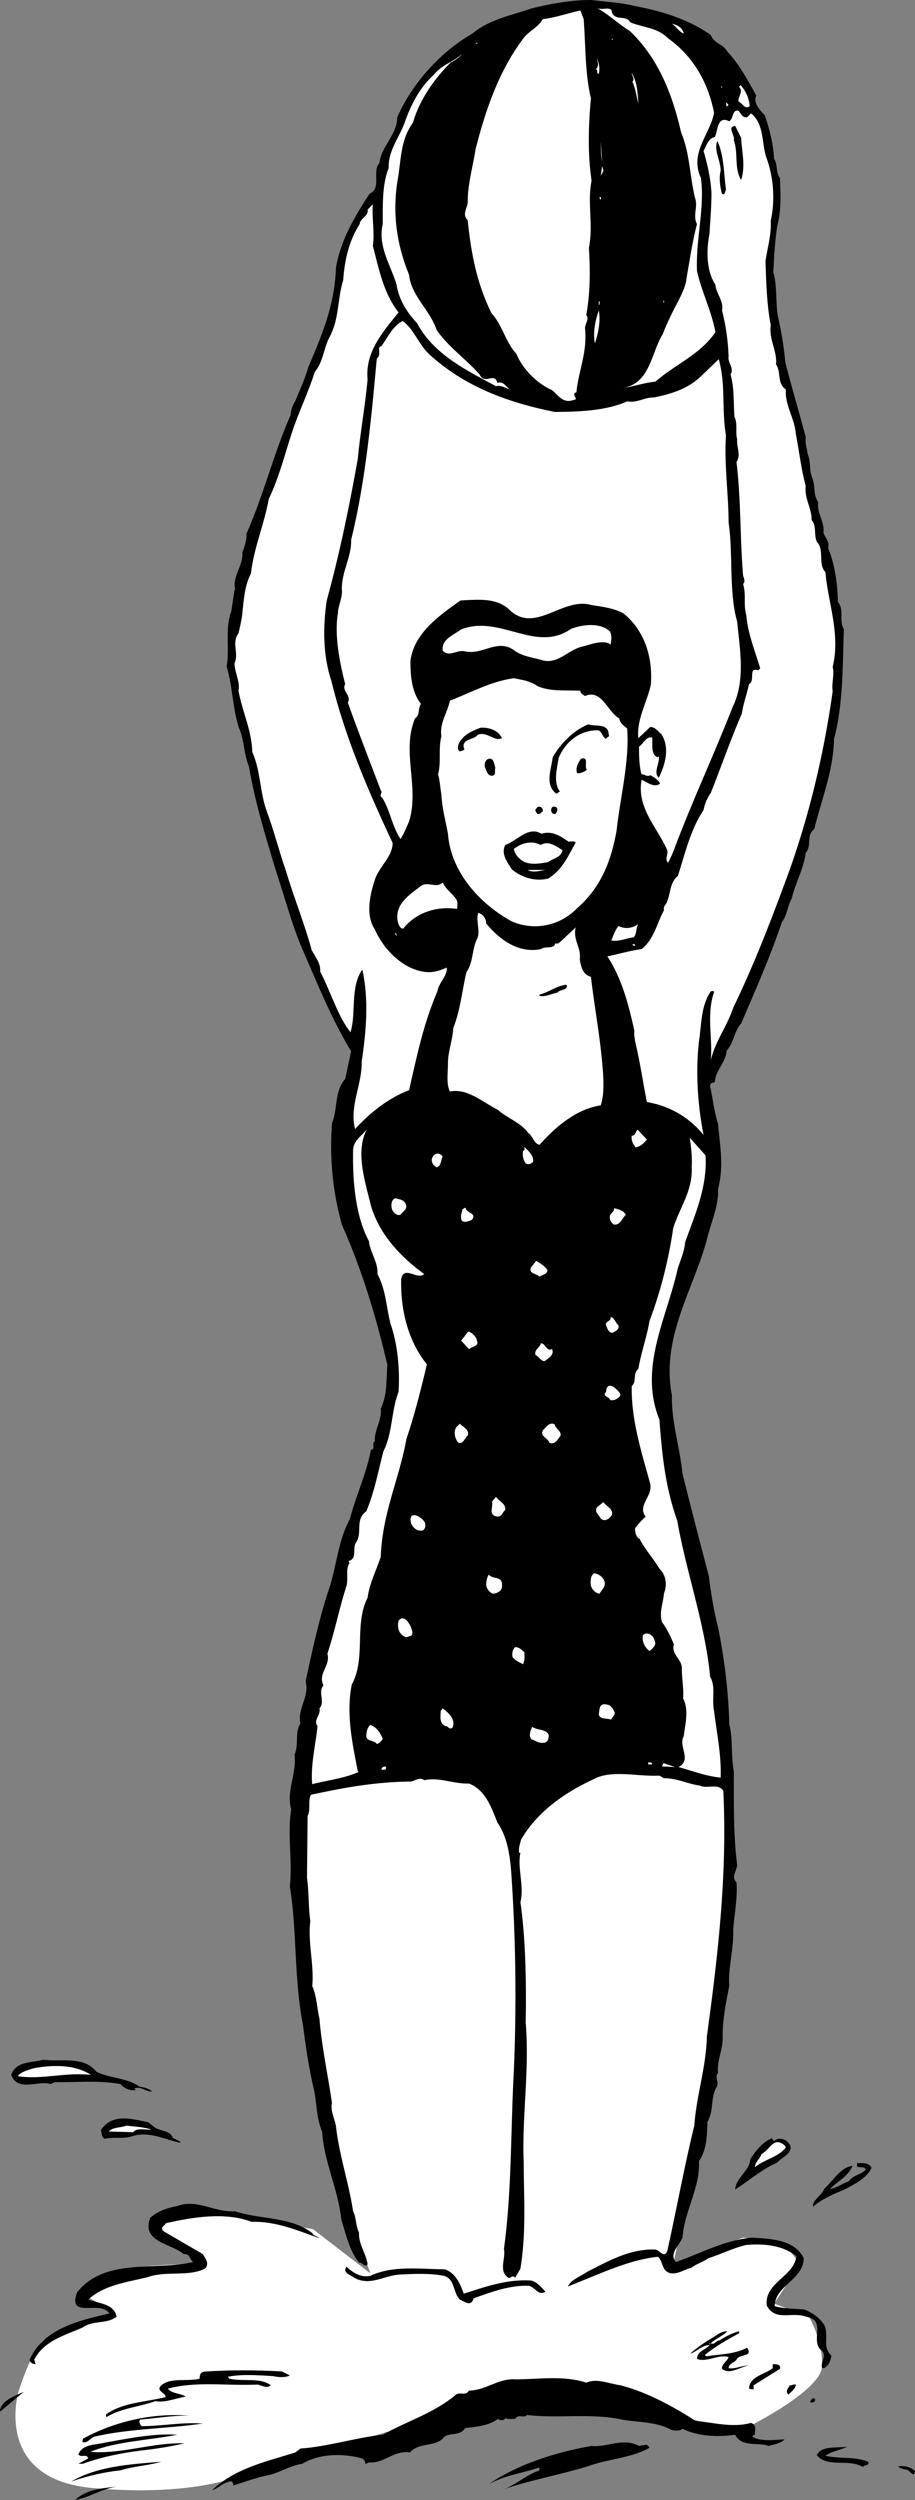
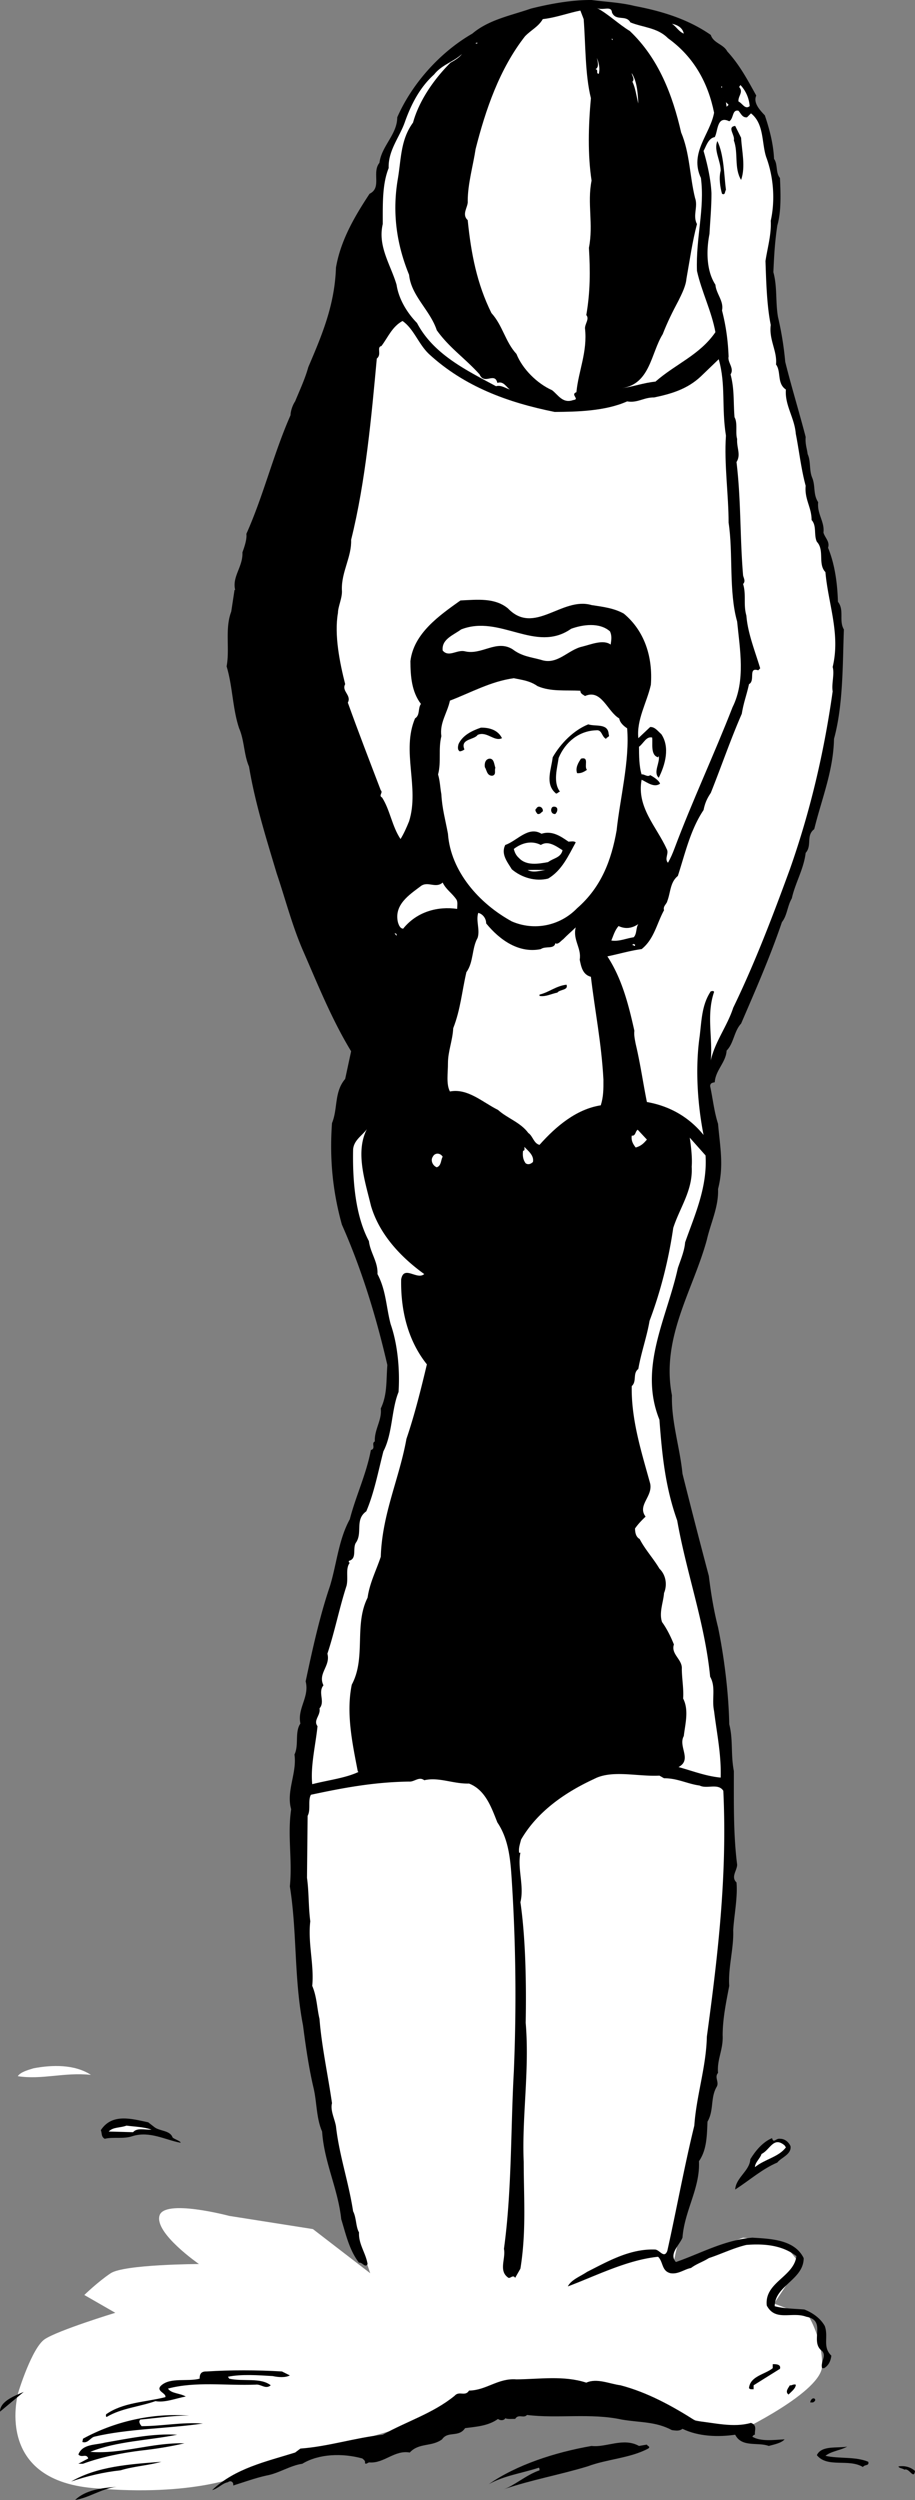
<svg xmlns="http://www.w3.org/2000/svg" width="138.898" height="379.301">
  <rect width="100%" height="100%" fill="#808080" stroke="none" />
  <path fill="#fff" d="M46.2 263.5s-1.356 16.04 0 32.7c1.308 16.676 4.6 32.7 4.6 32.7l5.4 16-8.7-6.7-12.7-2s-9.956-2.656-10.6 0c-.692 2.676 6 7.3 6 7.3s-11.356.044-13.4 1.4c-1.956 1.308-4 3.3-4 3.3l4.7 2.7s-8.656 2.644-10.7 4c-1.956 1.308-4 8-4 8s-3.956 13.308 11.4 14.6c15.308 1.376 22.6-2 22.6-2l15.4-4.6 16-4.7 20.6-3.3 23.4 6s12.644-6.024 12.6-10c.044-4.024-2-7.4-2-7.4l-5.3-2 4-6-2.7-3.3-6-.7-10.6 4 2.6-12 4.7-31.3 1.3-28.7-22-15.3-42.6 7.3" />
  <path d="M96.3.9c4.106.776 8.106 1.976 11.598 4.401.41 1.274 1.91 1.375 2.5 2.5 1.91 2.075 3.11 4.375 4.403 6.7-.492 1.074.508 2.175 1.3 3 .708 2.074 1.305 4.375 1.399 6.601.61.875.207 2.074.898 2.899.11 2.375.211 5.074-.398 7.199-.39 2.574-.492 4.676-.602 7.101.61 2.176.309 4.575.704 6.801a49.367 49.367 0 0 1 1.097 6.797c.91 3.676 2.11 7.578 3.102 11.402-.094 1.075.207 1.774.3 2.598.508 1.078.208 2.477.7 3.602.508 1.273.105 2.476.898 3.699-.191 1.777 1.008 2.976.801 4.601.207.774 1.008 1.375.7 2.301 1.007 2.473 1.41 5.274 1.5 8.2 1.007 1.273.109 2.874.902 4.199-.196 5.273-.094 11.476-1.5 16.601-.094 4.875-1.895 9.172-3 13.7-1.293.972-.293 2.472-1.301 3.597-.293 2.477-1.594 4.578-2.102 6.902-.691 1.176-.691 2.575-1.5 3.598-1.793 5.277-3.992 10.277-6.199 15.402-1.094 1.176-1.094 2.973-2.2 4.098-.093 1.777-1.69 2.977-1.8 4.8-.293.075-.691.075-.7.602.407 1.875.606 3.875 1.2 5.7.309 3.574.906 6.375 0 9.898.11 2.676-1.094 5.078-1.7 7.703-2.093 7.672-6.991 14.875-5.3 23.598-.094 4.074 1.207 7.875 1.602 11.902a1164.877 1164.877 0 0 0 4 15.5c.304 2.473.707 5.074 1.398 7.797.906 4.375 1.61 9.875 1.7 14.703.609 2.375.206 4.473.698 7.098.008 4.676-.09 9.574.5 14.2.008.874-.992 1.874-.097 2.702.207 2.274-.395 5.172-.5 7.297.105 2.676-.793 5.676-.602 8.402-.492 2.575-.992 4.973-1 7.5.11 2.176-.89 3.676-.699 5.7-.594.675.207 1.375-.2 2.101-.991 1.672-.394 3.574-1.402 5.297-.09 2.078-.09 4.277-1.296 6 .207 4.078-2.196 7.477-2.5 11.602-.493 1.175-2.094 2.476-1 3.699 3.804-1.324 7.304-3.324 11.597-3.7 2.809.176 6.41.274 7.801 3.102.008 3.274-4.39 4.172-4.398 7.297 1.304.375 3.007.375 4.5.5 1.207.477 2.406 1.277 3.097 2.5.61 1.676-.39 3.176 1 4.5-.09.777-.39 1.477-1.097 1.902h-.301c-.293-.925.707-1.824 0-2.601-1.992-1.426.808-4.625-2.403-5.2-2.191-.824-4.691.774-6-1.699-.39-3.527 4.11-4.324 4.5-7.5-2.09-1.625-4.789-1.925-7.597-1.699-1.992.473-3.793 1.375-5.7 2-.894.574-1.894.875-2.703 1.5-.992.172-1.89.973-3.097.797-1.395-.324-1.094-1.723-1.903-2.5-4.691.477-9.39 2.875-13.699 4.5.508-1.023 1.91-1.523 2.903-2.2 3.207-1.624 6.507-3.523 10.296-3.398.711-.027 1.41 1.473 1.903.2 1.406-6.325 2.605-12.926 4.097-19 .309-4.524 1.809-8.926 1.903-13.5 1.707-12.524 3.105-24.524 2.5-37.301-.793-1.223-2.492-.223-3.602-.8-1.793-.224-3.39-1.126-5.398-1.099l-.7-.402c-3.292.176-7.195-.922-9.902.5-4.293 1.977-8.59 4.875-11.097 9.203-.196.774-.395 1.274-.301 2H79c-.492 2.375.61 5.074 0 7.5.809 5.574.906 12.574.8 18.297.606 7.176-.593 14.277-.3 21.102.008 5.574.406 10.574-.5 16.199l-.8 1.402c-.294-.527-.692.074-1 0-1.59-1.027-.391-2.926-.7-4.402 1.207-8.824 1.008-17.926 1.5-26.899.406-9.625.309-19.226-.3-28.8-.192-3.024-.391-6.325-2.2-9-.89-2.227-1.793-4.926-4.3-5.899-2.391.074-4.59-1.027-6.802-.5-.789-.625-1.492.274-2.296.2-5.395.074-10.094.972-14.903 2-.492.874.008 2.273-.5 3.199l-.097 9.398c.304 2.176.207 4.375.5 6.602-.395 3.273.605 6.574.296 9.8.711 1.676.711 3.375 1.102 5 .309 4.075 1.309 8.676 1.898 12.801-.289 1.074.41 2.375.602 3.5.508 4.473 1.906 8.375 2.602 12.899.507.976.406 2.375.898 3.199-.094 1.777 1.008 3.074 1.3 4.8-.394.676-.792-.324-1.3-.199-1.492-1.925-1.992-4.324-2.7-6.601-.491-4.625-2.593-8.625-2.902-13.3-.89-2.024-.789-4.423-1.296-6.599-.696-2.925-1.196-6.324-1.602-9.5-1.39-7.125-.89-14.226-2-21.101.406-4.024-.39-7.723.2-11.7-.794-2.726.91-5.523.5-8.3.706-1.426.007-3.426.902-4.7-.493-2.324 1.406-4.023.796-6.398 1.008-4.726 2.11-9.828 3.704-14.5 1.007-3.328 1.304-7.027 3-10.101.906-3.524 2.507-6.825 3.199-10.5.808-.227.008-1.024.597-1.301-.09-1.824 1.11-3.223.903-5 1.008-2.125.808-4.125 1-6.598-1.692-7.328-3.895-14.527-6.903-21.3-1.39-5.028-1.89-9.926-1.5-15.403.91-2.223.309-4.723 2-6.7l.903-4.198c-2.992-4.926-5.094-10.227-7.403-15.5-1.59-3.727-2.59-7.625-3.898-11.5-1.594-5.325-3.293-10.727-4.2-16.2-.792-1.824-.69-3.925-1.5-5.8-.991-2.926-.991-6.426-1.902-9.399.508-2.625-.289-5.726.704-8.3l.5-3.301h.097c-.492-2.024 1.207-3.524 1.102-5.7.308-.824.707-2.027.597-2.8 2.61-5.825 4.11-12.125 6.704-18 .007-.625.304-1.524.699-2.102.707-1.723 1.508-3.422 2-5.2 2.105-4.925 4.008-9.425 4.199-15.097.707-4.125 2.809-7.726 5.102-11.203 1.906-.922.304-3.223 1.5-4.7.304-2.523 2.707-4.323 2.699-6.898 2.207-5.027 6.406-9.824 11.398-12.699 2.508-2.125 5.809-2.726 8.903-3.8C83.508.574 86.809-.024 89.8 0c2.008.273 4.406.375 6.5.898" />
  <path fill="#fff" d="M92.898 1.9c.61 1.374 2.11.276 2.801 1.5 1.91.776 4.11.776 5.7 2.401 4.007 2.875 6.109 6.875 7 11.301-.59 3.274-3.79 6.074-2 9.899.609 4.675-.79 9.074-.598 14.101.707 3.172 2.207 6.074 2.8 9.297-2.394 3.477-5.992 4.777-9.101 7.5-1.793.176-3.39.777-5.102 1 4.309-.625 4.41-5.324 6.204-8.2.707-1.823 1.507-3.425 2.398-5.097.508-1.027 1.11-2.226 1.2-3.3.507-2.825.91-5.727 1.6-8.301-.69-1.325.208-2.625-.3-4-.793-3.227-.793-6.825-2.102-9.899-1.289-5.625-3.39-11.226-7.796-15.402-1.696-1.024-3.196-2.524-5-3.5.906.476 2.207-.426 2.296.7m-4.296 1c.304 3.976.207 8.374 1.097 12-.39 4.276-.492 8.577.102 12.5-.692 3.476.308 6.577-.403 10.202.211 3.473.211 6.672-.398 10.2.508.574-.191 1.273-.2 2 .407 3.574-.991 6.472-1.3 9.699-.992.375.61 1.074-.5 1.199-1.594.574-2.293-.824-3.2-1.5-2.292-1.024-4.491-3.223-5.402-5.5-1.691-1.824-2.09-4.324-3.796-6.2-2.196-4.425-3.094-9.023-3.602-14.1-.992-.923.11-2.024 0-2.9.008-2.624.809-5.324 1.2-7.898 1.507-5.926 3.609-12.125 7.5-17.101 1.007-1.024 2.007-1.426 2.698-2.602 2.008-.223 3.809-.922 5.704-1.297l.5 1.297M103.8 5.102c-.792-.328-1.093-1.027-1.8-1.5.809.172 1.61.574 1.8 1.5" />
  <path fill="#fff" d="m93 6.102-.2-.203h.2ZM72.5 6.5c-.094.176-.191.075-.3.102.007-.125.206-.125.3-.101M68.398 9.5c-2.492 2.477-4.789 5.774-5.699 9.102-1.89 2.574-1.793 5.473-2.3 8.5-.891 5.172-.192 9.973 1.703 14.598.304 3.176 3.207 5.375 4.199 8.402 1.906 2.672 4.207 4.172 6.5 6.7.707 1.675 2.308-.426 2.699 1.3.906-.328 1.309.574 1.898 1-.691-.226-1.39-.726-2.097-.5-4.492-2.426-9.492-4.828-12-9.601-1.594-1.625-2.793-3.727-3.102-5.801-.89-3.024-2.89-5.824-2.097-9.2.007-3.023-.094-6.023.898-8.5-.094-2.726 1.707-4.726 2.5-7.1.906-2.524 2.207-5.126 4.398-7.099 1.211-1.527 3.008-1.925 4.204-3.101-.293.476-1.094.976-1.704 1.3m22.5 1.7c-.492-.024.008-.625-.5-.7.61-.324.309-1.226.204-1.699.304.676.507 1.575.296 2.399m6 4.5c-.289-1.024-.39-2.223-.898-3.3.406-.423-.094-.923-.102-1.298.809 1.274.91 2.973 1 4.598m16.902.402c-.69.574-1.093-.426-1.698-.703-.094-.824.804-1.422.097-2.2l.2-.3a5.27 5.27 0 0 1 1.402 3.203m-4.301-2.801h.102v-.199h-.102v.2m.3 1.499.302.2-.301-.2m.499 1.399-.1-.7.402.4zm3.098 1.601L114 17.2c2.008 1.574 1.61 4.476 2.3 6.601 1.106 2.973 1.407 6.473.7 9.7.11 2.074-.492 4.074-.8 6.101.109 3.172.206 6.774.8 9.7-.293 2.273 1.008 3.972.8 6 .81 1.074.106 2.874 1.5 3.8-.19 2.375 1.31 4.274 1.5 6.7.509 2.574.81 5.374 1.5 7.898-.19 2.074.907 3.277.9 5.2.808.874.308 2.276.8 3.3 1.207 1.277.11 3.375 1.3 4.601.407 4.774 2.31 9.375 1.098 14.399.309 1.074-.191 2.476 0 3.7-1.289 9.175-3.39 18.175-6.5 27-2.59 7.077-5.289 14.175-8.597 21-.895 2.776-2.793 5.175-3.403 8 .309-3.524-.691-6.923.5-10.4-.09-.226-.289-.124-.5-.1-1.39 2.077-1.39 4.476-1.699 6.901-.691 4.875-.293 10.375.602 14.899-2.293-2.824-5.293-4.426-8.602-5-.59-2.926-.992-5.824-1.699-8.8-.094-.524-.293-1.325-.2-2-.894-4.024-1.894-7.923-4.1-11.298 1.609-.328 3.706-.926 5.198-1.101 1.91-1.524 2.309-3.926 3.403-5.899-.192-.625.406-.926.5-1.402.508-1.324.406-2.824 1.597-3.8 1.11-3.423 1.91-7.024 3.903-10 .207-1.024.508-1.724 1.097-2.599 1.61-4.027 3.008-8.125 4.704-12 .304-1.824.707-2.726 1.097-4.5 1.008-.527-.191-2.625 1.403-2.101l.296-.3c-.789-2.626-1.89-5.325-2.097-8-.492-1.724.008-3.126-.5-4.798.406-.426.105-.828 0-1.3-.492-5.825-.293-11.325-1-17.2.707-1.125.008-2.125.097-3.5-.289-.926.11-2.426-.398-3.3-.191-2.325.008-4.227-.602-6.5.61-.926-.492-1.825-.296-2.7-.094-2.426-.395-4.625-1-7 .304-1.426-.895-2.527-1-3.902-1.395-2.125-1.395-5.223-.903-7.7.11-2.023.309-4.124.301-6.199-.094-2.027-.594-4.324-1.2-6.402.407-.723.708-1.922 1.7-2.098.508-.925.309-3.324 2.2-2.402.706-.422.41-1.824 1.402-1.598.406.473.605 1.075 1.296 1" />
  <path d="M112.5 20.9c.11 2.077.707 4.374 0 6.401-1.094-1.824-.39-4.027-1.102-6 .211-.824-1.09-2.027.204-2.199l.898 1.797m-2.3 7.902c-.192.274-.09.875-.598.598-.293-1.023-.493-2.422-.204-3.5.008-1.523-1.09-3.125-.5-4.5 1.008 2.078 1.008 5.176 1.301 7.402" />
-   <path fill="#fff" d="M91.398 24.5c-.191-.925-.191-2.023-.199-3l.2 3m-.199 2.2.198-1.5.204.7zm0 3.2c.007.077.109.276-.098.401L91 29.9h.2m-34.598 7.401c.906 3.473 1.605 7.176 3.898 10.098-2.492 3.078-5.094 6.078-4.7 10.203-.394 4.172-1.093 7.875-1.5 12.098-1.292 7.277-2.792 14.476-4.698 21.402-.594 3.973-.594 8.375.699 12.2 2.105 8.675 5.605 16.675 9.3 24.597.008 1.977-1.894 3.477-2.601 5.3-.793 2.278-1.594 5.575-.102 7.802 1.41 3.273 4.711 6.476 8.301 6.5.91-.024 1.809-.325 2.602-.7.207 1.176-1.192 2.274-1.403 3.598-2.09 4.875-3.09 9.676-4.296 15-3.094 1.176-5.895 3.375-8.204 5.902-.89-3.527 1.11-6.824 1-10.199.711-4.726 1.11-9.426.102-14-1.89 2.672-.89 6.672-1.8 9.5-1.891-2.328-2.993-6.125-4.598-9.203.105-1.324-.793-2.223-1.301-3.297-1.094-4.027-2.692-7.926-3.903-12-1.09-3.125-1.789-6.027-2.898-9-1.094-3.027-.89-6.027-2.2-9-.093-3.328-1.491-6.027-2.1-9.3.308-1.325-.59-2.727-.598-4.2.707-1.426-.493-3.125.597-4.5.207-.926.508-2.027.602-3.203.207-1.824.308-4.023 1.3-5.898.407-3.825 2.008-7.426 2.7-11.301 1.707-3.524 2.605-7.524 3.898-11.2 1.008-2.726 2.207-5.324 3.102-8.1 1.308-1.524 1.308-3.626 2.3-5.4 1.407-2.726 1.106-5.624 2-8.5.208-3.124.907-6.023 2.5-8.5.008-.824 1.407-1.226 1.2-2.199l.8-.8c-.195 1.773.305 4.375 0 6.3M91 46.2l-.102.101V45.7c.211-.024.11.375.102.5m9.7-.3h.1v-.298h-.1v.297m-10.4 6.203c-.292-1.625.009-3.328.598-5 .309 1.672-.09 3.473-.597 5" />
  <path fill="#fff" d="M65.102 53.7c5.406 4.976 12.007 7.375 19.097 8.8 3.41-.023 7.707-.124 11-1.6 1.61.276 2.508-.626 4.102-.599 2.508-.527 5.008-1.226 7.097-3.199l2.704-2.601c1.105 3.875.406 7.273 1.097 11.601-.293 4.274.41 9.074.403 13.2.707 4.574.008 10.472 1.296 15 .41 4.175 1.309 8.972-.699 13-2.793 7.175-6.09 14.175-8.8 21.398-.29.777-.59 1.476-1 2.2-.59-.626.21-1.423-.2-2.099-1.492-3.324-4.59-6.324-3.8-10.5.808.375 1.91 1.274 2.8.598-.191-.523-.992-1.023-1.5-1.297-.39.375-.992-.226-1.3-.101-.391-1.227-.391-2.926-.399-4.2.707-.527 1.11-1.625 2-1.402.11.875-.293 2.676.898 3l.102-.2c.207 1.075-.89 2.477 0 3.302 1.008-2.024 1.707-4.625.398-6.602-.59-.523-.992-1.125-1.699-1.098l-1.8 1.7c-.29-2.825 1.308-5.426 1.902-8.102.308-4.125-.895-8.125-4.102-10.797-1.492-.828-3.09-1.027-4.898-1.3-4.492-1.325-8.692 4.675-12.7.5-1.992-1.626-4.593-1.325-7.203-1.2-3.191 2.274-7.09 4.973-7.597 9.2.008 2.374.207 4.675 1.597 6.5-.492.675-.09 1.675-.898 2.199-2.094 4.976.707 10.476-.898 15.601-.395.973-.793 1.875-1.301 2.7-1.293-1.926-1.594-4.426-2.801-6.301-.594-.325.207-.727-.2-1.102-1.69-4.422-3.394-8.824-5-13.297.606-1.125-.991-1.726-.402-2.8-.789-3.126-1.691-7.426-1.097-10.801.008-1.024.707-2.325.597-3.5-.09-2.727 1.508-5.024 1.403-7.602 2.207-8.824 3.105-18.922 3.898-27.5.809-.625-.09-1.723.7-1.898 1.007-1.325 1.609-2.926 3.203-3.801 1.707 1.176 2.406 3.476 4 5" />
  <path fill="#fff" d="M92.602 95.801c.304.676.207 1.274.097 2-1.09-.824-2.992-.027-4.3.301-2.192.473-3.79 2.875-6.297 2-1.594-.426-2.895-.527-4.301-1.601-2.492-1.524-4.692.976-7.301.3-1.191-.226-2.39.973-3.3-.101-.192-1.723 1.609-2.324 2.8-3.2 5.906-2.324 11.309 3.676 16.7-.1 1.706-.626 4.308-1.024 5.902.401m-11 8.301c2.007.875 4.304.574 6.5.7.007.472.406.574.699.8 2.508-1.125 3.406 2.375 5.199 3.399.11.675.707 1.175 1.2 1.5.41 4.875-1.09 10.675-1.598 15.5-.793 4.476-2.293 8.574-6 11.8-2.594 2.676-6.493 3.473-9.903 2-4.992-2.726-9.293-7.625-9.699-13.3-.39-2.125-.89-3.825-1-6-.191-1.024-.191-1.926-.5-3 .508-1.926.008-3.825.5-5.801-.293-2.024.906-3.524 1.3-5.399 3.208-1.226 6.208-2.925 9.7-3.402 1.309.277 2.406.375 3.602 1.203" />
  <path d="M92.398 111.4c.211.476-.289.374-.398.702-.691-.328-.594-1.426-1.5-1.3-2.594.074-4.691 1.773-5.7 4.199-.19 1.476-.894 3.675.2 5.101-.293.074-.492.473-.7.2-1.593-1.426-.593-3.626-.402-5.403 1.211-2.125 3.211-4.125 5.403-5 1.105.375 3.008-.223 3.097 1.5M76.2 112c-1.192.575-2.294-1.124-3.7-.5-.492.774-2.691.575-2 2.2-.191.176-.492.277-.7.3-.394-.226-.292-.726-.198-1.1.605-1.325 2.007-2.024 3.398-2.5 1.309-.024 2.61.374 3.2 1.6m-1 4.5c-.192.376.206 1.075-.5 1.2-.794-.024-.794-.824-1.098-1.3-.094-.626.105-1.224.699-1.298.707-.027.707.875.898 1.399" />
  <path d="M89.102 116.801c-.395.274-.895.575-1.5.5-.293-.824.207-1.625.597-2.199 1.309-.328.41 1.172.903 1.7m-6.704 6.3c-.289.172-.39.473-.796.399-.196-.227-.493-.625-.204-.801.309-.625 1.11-.223 1 .402m2.204-.301c.007.274-.094.473-.301.7-.594.074-.793-.625-.5-1 .207-.227.808-.125.8.3M86.3 127.7c.407-.024.81-.125 1.098.101-1.09 1.973-2.09 4.274-4.199 5.5-1.89.473-3.992-.125-5.5-1.402-.691-1.125-1.691-2.324-1-3.7 1.809-.624 3.508-2.925 5.5-1.698 1.61-.524 2.91.375 4.102 1.199" />
  <path fill="#fff" d="M85.398 129c-.289 1.176-1.39 1.176-2.199 1.801-1.492.274-3.293.575-4.398-.601-.492-.426-.692-.926-.801-1.399 1.207-.925 2.707-1.324 4.102-.601 1.105-.723 2.304.176 3.296.8m-2.598 3c-.69.075-1.894.477-2.698 0 .406-.023 1.906-.023 2.699 0M69.3 136.5c.208.376.106.876.098 1.4-2.89-.423-6.09.374-8.199 3-.492-.024-.691-.626-.8-1-.59-2.626 1.71-4.126 3.402-5.4 1.105-.925 2.308.376 3.398-.6.508 1.077 1.41 1.577 2.102 2.6m4.499 3.602c2.106 2.574 5.009 4.574 8.302 3.899.707-.524 2.007.074 2.199-.899.406.274.808-.328 1.199-.601.707-.727 1.207-1.125 1.898-1.801-.492 1.875.91 3.176.602 4.902.207.973.406 2.274 1.7 2.598.609 5.176 1.609 10.074 1.902 15.601.007 1.473.007 2.575-.403 3.899-3.691.574-6.793 3.176-9.3 6-.891-.223-.993-1.324-1.7-1.8-1.191-1.626-3.191-2.224-4.597-3.5-2.293-1.126-4.594-3.325-7.301-2.798-.594-1.125-.293-2.828-.301-4.3.008-1.825.707-3.426.8-5.301 1.106-2.825 1.31-5.524 2-8.5 1.106-1.524.81-3.625 1.7-5.2.406-1.226-.293-2.625.102-3.8.707.175 1.207.875 1.199 1.601m23.097.098c-.39.574-.191 1.476-.699 2-1.191.176-2.191.676-3.398.5.308-.723.508-1.524 1.097-2.2 1.008.477 2.008.376 3-.3M60.2 141.7v.3l-.302-.398c.11-.027.211.074.301.098m36.199 1.601v.2c-.191.074-.289-.227-.5-.102l.301-.2c.008.075.11.075.2.102" />
  <path d="M86 149.4c.309.874-.992.675-1.398 1.202-.895.172-1.793.672-2.704.5v-.203c1.41-.324 2.508-1.324 4.102-1.5" />
  <path fill="#fff" d="M56.3 182.9c1.208 4.175 4.31 7.675 8.098 10.401-1.09.973-3.09-1.425-3.5.801-.09 4.672 1.008 9.274 3.903 12.899-.895 3.773-1.895 7.773-3.102 11.3-1.09 6.075-3.691 11.375-3.898 17.899-.692 2.074-1.692 3.976-2 6.2-2.094 4.175-.192 9.077-2.403 13.202-.89 4.375.11 8.973.903 13.098.008.074.105.176.199.101-1.992.973-4.691 1.274-7.102 1.899-.289-2.723.508-5.926.801-8.8-.691-.923.508-1.626.301-2.7.906-1.024-.293-2.426.602-3.5-.895-1.824 1.105-2.926.597-4.8 1.11-3.325 1.809-6.923 2.903-10.298.304-1.226-.196-2.625.5-3.5a.17.17 0 0 1-.102-.3c1.207-.325.508-1.825 1-2.7 1.11-1.527-.191-3.527 1.602-4.8 1.207-2.825 1.804-6.028 2.597-9.102 1.41-2.723 1.207-6.324 2.301-9 .207-3.223-.094-7.125-1.2-10.3-.69-2.626-.69-5.126-2-7.599.106-1.824-1.093-3.226-1.3-5-2.094-3.925-2.492-9.324-2.398-13.902.105-1.422 1.406-2.125 2.097-3.098-1.793 3.473-.293 7.875.602 11.598M98.2 172.9c-.493.577-.891.976-1.7 1.202-.492-.625-.691-1.125-.602-1.8.61.074.508-.626.903-.903l1.398 1.5m8.903 2.402c.304 4.875-1.696 9.176-3.102 13.2-.094 1.273-.691 2.675-1.102 3.898-1.691 7.676-5.992 15.078-2.796 23 .406 5.477.906 10.277 2.699 15.3 1.406 7.977 4.207 15.575 5 23.7.906 1.578.207 3.375.597 5.203.41 3.375 1.11 6.574 1 10.098-2.289-.223-4.289-1.024-6.398-1.598 2.11-1.125-.094-3.125.8-4.703.208-1.824.81-3.922-.1-5.7.109-1.425-.192-3.023-.2-4.5.11-1.425-1.691-2.222-1.2-3.698-.491-1.227-1.093-2.426-1.8-3.399-.492-1.426.207-3.027.3-4.402.509-1.223.31-2.723-.698-3.7-.895-1.523-2.196-2.925-3-4.5-.594-.324-.696-1.023-.704-1.6.508-.724 1.008-1.224 1.602-1.798-1.293-1.726 1.11-3.027.7-5-1.294-4.726-2.891-9.625-2.802-14.8.809-.727.11-1.926 1-2.602.41-2.426 1.309-4.926 1.704-7.3 1.707-4.524 2.906-9.325 3.597-14.099 1.008-3.125 3.008-5.726 2.801-9.3.11-1.227-.094-3.125-.3-4.399l2.402 2.7m-26.204.999c-.289.274-.691.473-1.097.2-.395-.524-.492-1.125-.403-1.899.309-.027.211-.328.204-.601.507.574 1.507 1.273 1.296 2.3M67.2 175.5c-.294.477-.192 1.376-.9 1.602-.593-.226-.991-1.027-.6-1.601.308-.625 1.109-.625 1.5 0" />
-   <path fill="#fff" d="M61.602 182.7c.304.875-.493 1.074-.801 1.601-.594.176-.895-.226-1.2-.601-.292-.625-.292-1.625.399-1.899.61.176 1.309.176 1.602.899m10 2.402c-.493.172-1.094.473-1.5.098-.293-.723.007-1.125.097-1.7.207-.124.309-.324.5-.199.11.774 1.809.774.903 1.801M95 184.301c-.594.575-.793 1.575-1.8 1.5-.59-.425-.794-1.027-.5-1.601.206-.223.609-.524.5-.899.609.176 1.41.274 1.8 1M83.102 192.7c.007.676-.793.676-1.204 1-.492-.524-1.691-.426-1.296-1.399l.796-1c.61.375 1.309.774 1.704 1.399m10.796 8.402c.11.672-.492.875-.898 1.098-.594.074-.793-.625-1-1.098-.191-.726.809-.527.7-1.3.609.175.706.874 1.198 1.3m-21.5 2.298c.41.874-.789.874-1.199 1.3L70 203.4l1.102-1.4c.507.176 1.207.774 1.296 1.4m11.402 1.3c.407.875-.593 1.375-1.1 1.8-.59.075-.891-.726-1.4-.898-.292-.828.708-1.125.802-1.8.707-.028.804 1.273 1.699.898m10.399 6.902c-.294.672-1.09.973-1.598.797-.094-.523-1.293-.523-.602-1.2.11-2.023 1.906-.323 2.2.403m-9.098 6.199c-.395.473-.793 1.473-1.704 1.098-.289-.824-1.59-1.023-.898-2 .406-.324.906-1.223 1.7-.797.109.672 1.007.973.902 1.7M71 217.801c-.492.375-.594 1.274-1.398 1.098-.594-.625-.793-1.723-.301-2.398l.5-.5c.406.476 1.508.875 1.199 1.8m5.7 11.301c-.493.375-.391.875-1.098 1-1.594-.125-.696-1.426-.903-2.3l.602-.7c.406.672 1.508.973 1.398 2m16.199.699c-.289.575-1.09 1.176-1.699.598-.293-.625-.992-.922-.597-1.7l1-.8c.304.578 1.507.977 1.296 1.902M64.5 231c.11.477.11.876-.3 1.2-.794.176-1.493-.324-1.802-1.098-.492-2.125 1.61-1.027 2.102-.101m27.3 9.101c.106.672-.491 1.172-.8 1.7-.691-.126-1.094-.626-1.3-1.2-.09-.726-.09-1.527.5-1.902.706.074 1.507.676 1.6 1.402m-15.6.298c.109.874-.493 1.276-1.302 1.401-.59-.125-.992-.726-1.097-1.3.008-.625.105-1.125.398-1.602.61.777 2.008.176 2 1.5M62.398 246.9c.11.476.41.874 0 1.3-.289-.024-.691.375-1 .101-.992-.527-1.09-1.527-.898-2.402.809-1.023 1.61.375 1.898 1m37 2.101c.309.575-.39 1.176-.796 1.5-.696-.523-1.196-1.425-1-2.398.707-.726 1.707.172 1.796.899M79.602 250.7c.007.676.105 1.176-.204 1.8-.59-.324-1.191-.523-1.597-1.1-.094-.626.008-1.126.398-1.5.508-.024 1.008.374 1.403.8m13.598 8.902c.41.473-.294.875-.4 1.297-.69-.223-1.792-.023-1.902-.797.11-.625.008-1.726 1.102-1.5.508-.027 1.008.473 1.2 1m-24.5 2.5c-.493.473-.692-.328-1.098-.203-.993-.523-.696-1.523-.704-2.297l.301-.402c.91.676 2.008 1.676 1.5 2.902m-10.597 1.699c-.196.375-.493.676-.903.801-.39-.625-1.39-.328-1.597-1.101.007-.625.105-1.325.597-1.801 1.008.375 1.508 1.176 1.903 2.101M83.3 263.2c.009.476-.093 1.176-.698 1.2-.793.175-1.293-.325-1.903-.5-.492-.524-.191-1.325.102-1.9.808.575 2.008.274 2.5 1.2M99 267.602c.008.172-.39.074-.602.098v-.3c.309-.024.508-.024.602.202m1.5.398.2-.5 1.8.602zm-41.898.102c.007.172.007.375-.204.399h-.5c.008-.325.41-.625.704-.399" />
-   <path d="M14.602 314.301c2.007 1.075 4.605.875 6.597 2.301.707.074 1.309.274 1.903.7-.895.175-1.793-.926-2.704-.403l.204.203c-.696.172-1.793-.226-2.301-.902-3.594-.625-6.492-.223-10-.3l-.602.3c-1.89-.625-4.992 1.277-6-1.399.707-2.125 3.207-1.824 4.903-2.3 2.507.375 6.105-.625 8 1.8" />
  <path fill="#fff" d="M13.8 314.801c-4.093-.425-7.394.774-11.1.2.41-.625 1.507-.926 2.402-1.2 2.804-.527 6.207-.625 8.699 1" />
  <path d="M23.398 322.7c.809.676 2.41.476 2.801 1.601.309.274.809.375 1.2.7v.101c-2.29-.426-4.692-1.828-7.297-1-1.395.473-2.895.074-4.204.399-.59-.325-.39-.926-.597-1.301 1.707-2.625 4.707-1.723 7.199-1.2l.898.7" />
  <path fill="#fff" d="M23 323.102c-.992.074-2.191-.328-2.8.399l-3.7-.102c.707-.723 1.707-.523 2.7-.898 1.308.175 2.507.175 3.8.601" />
  <path d="M118.398 324.5c.711-.023 1.309.477 1.602 1.102.207 1.274-1.492 1.774-2 2.5-2.293.973-4.191 2.672-6.398 4.098.105-1.824 2.207-2.824 2.296-4.598.809-1.328 1.91-2.625 3.301-3.203.207.875.61-.023 1.2.102" />
-   <path fill="#fff" d="M119.3 325.801c-1.093 1.473-3.19 1.774-4.698 3 .008-.726.804-1.324 1-2 1.304-.625 1.804-2.726 3.5-1.3l.199.3" />
-   <path d="M132.3 328.9c-.69 1.577-2.593 2.476-4.1 3.3-1.692.676-3.294 1.375-4.802 2.601-.09-1.027 1.41-1.726 1.704-2.699 1.406-1.226 2.406-3.226 4.296-3.5-.59 1.574-2.191 2.274-3.398 3.5 1.008-.125 1.906-.828 2.898-1.203.61-.922 1.809-.922 2.5-1.7-.09-.624-.89-.222-1.296-.5v-.5c.707-.023 1.804-.124 2.199.7m-84.903 9.902c.211.473.809.473 1.102.801-3.39-1.226-6.691-2.625-10.3-2.5-3.993-1.527-8.891-.726-13 .2-.192.374-.794.574-.598 1.097l6.199 3.602c.308.574 1.105 1.476.3 2.199-2.492 1.277-5.894.277-8.703 1.3-3.191.774-6.59 1.176-9 3.4 1.508.577 3.91.577 4.301 2.6-1.59 1.176-3.492.477-5.097 1.602-2.594 1.172-5.895 1.973-7.403 4.899l.2.699c-.391-.024-.891-.223-.899-.7 2.11-4.726 7.508-5.925 12.102-7-1.395-2.124-6.395.977-4.903-3.199 4.207-5.324 11.91-3.226 17.602-4.601-.395-.324-.594-1.324-1.403-1.2-1.89-1.624-6.492-1.824-5.097-5.5 1.105-1.023 2.605-1.523 4.097-1.8 3.11-1.125 5.508.976 8.801.8 3.809 1.274 8.41.774 11.7 3.301m8.801 6.5c3.41-1.625 7.507-1.027 11.3-1 1.61.473 2.406 2.274 2.898 3.7 3.211-1.024 6.508-2.227 10.204-2 .906.175 1.707 1.175 2.199 1.699-1.094.676-1.492-.625-2.5-.899-2.895-.125-5.793.973-8.403 1.899-.39 1.375-1.39.476-2.097.2-1.094-1.126-.692-3.126-2.403-3.599-1.992-.425-4.492-.324-6.796-.199-2.395.172-4.395 1.774-6.801.5-.492-.426-1.895-.726-1.2-1.703 1.008.977 2.208 1.676 3.598 1.402m54.199 8.399c-.59.676-1.691 1.074-2.5 1.8.508.376.809-.425 1.301-.398 1.008-.625 1.91-1.125 3-1.402v.3c-1.793.977-3.59 1.977-5.199 3.301l.2.2c2.109-.325 4.41-.325 6.198-1.301 1.008 1.476-1.191.875-1.597 1.8-.293.477-1.192.575-1.2 1.301 1.008.176 2.008-.425 3.098-.402-1.39.176-2.89 1.477-4.097.5-.094-.723.804-1.125 1-1.797-1.696-.426-3.293.875-4.801.297.008-1.223 1.308-1.324 1.898-2.098-1.09-.027-1.89.973-2.898 1.301.707-.726 2.308-1.828 3.5-2.5.605-.426 1.308-.926 2.097-.902" />
+   <path fill="#fff" d="M119.3 325.801c-1.093 1.473-3.19 1.774-4.698 3 .008-.726.804-1.324 1-2 1.304-.625 1.804-2.726 3.5-1.3" />
  <path fill="#fff" d="M107.7 355.7h.1v-.2h-.1v.2" />
  <path d="M118.398 359.4c-1.39.874-2.691 1.675-4 2.5v.6c-.289-.023-.59.075-.699-.199.207-1.824 2.41-2.027 3.602-3v-.601c.406-.024 1.308-.024 1.097.7M44 360.4c-.691.374-1.793.276-2.602.1-2.191-.124-4.691-.324-6.796.102l.199.297c2.207.477 4.707-.223 6.3 1-.792.676-1.492-.223-2.3-.098-4.492.176-9.094-.527-13.301.598.508.777 1.809.676 2.7 1.203-1.493.274-3.192.973-4.598.7-2.493.874-5.196 1.074-7.403 2.398-.191-.024-.09-.324-.097-.399 2.605-1.824 5.906-1.824 9-2.601.207-.625-1.594-.926-.602-1.8 1.406-1.224 3.906-.524 5.8-1 .009-.825.31-1.126 1.098-1.099 3.508-.226 7.61-.226 11.403 0L44 360.4m45 1.1c1.61-.726 3.508.176 5.2.4 4.109 1.077 7.91 3.175 11.402 5.401 2.804.274 5.707 1.075 8.398.301 1.008.375.508 1.172.602 1.797-.196-.023-.293.176-.403.3 1.309.778 3.309.477 4.903.403-.493.574-1.594.774-2.403 1-1.691-.625-4.09.274-5.097-1.703-2.594.375-5.594.277-8-.898-.493.375-.993.273-1.602.199-2.492-1.324-4.793-1.125-7.602-1.598-4.691-1.027-9.789-.125-14.398-.703-.492.578-1.293-.223-1.8.602-.493-.024-1.09.074-1.5-.102-.192.375-.794.375-1.098.102-1.493 1.074-3.293 1.175-5 1.398-.993 1.477-2.594.375-3.5 1.703-1.594 1.172-3.493.473-4.903 2-2.293-.426-3.89 1.672-6.097 1.5-.293-.027-.493.375-.704.098.11-.324-.191-.524-.398-.7-2.992-.824-6.594-.726-9.102.801-1.89.274-3.59 1.473-5.5 1.801-1.691.375-3.289.973-5 1.5.11-.527-.39-.828-.796-.5-.895.172-1.493.973-2.403 1.2 3.508-3.325 8.207-4.325 12.602-5.7l.8-.601c4.305-.325 8.208-1.625 12.5-2.102 3.606-2.023 7.606-3.223 10.899-5.898.707-.825 1.61.175 2.2-.801 2.609-.023 4.41-1.926 7.198-1.7 3.41-.023 7.211-.624 10.602.5m31.8.301c.009.575-.69 1.075-1.1 1.5-.59-.425.007-1.027.198-1.402.309.078.508-.223.903-.098M0 365.9c.008-1.626 2.309-2.423 3.602-3L0 365.9m123.602-2c.304.175.105.476-.204.6H123c.008-.324.309-.726.602-.6M28.7 366.5c-2.493-.023-4.891.376-7.4.602-.292.274-.093.672.2 1 3.309-.027 6.008-.625 9.3-.402-5.292.777-11.394.777-16.5 2-.593.176-.991 1.074-1.8.8l.102-.5c4.804-2.624 10.507-3.925 16.097-3.5m-1.801 2.9c-4.39.874-9.191.976-13.199 2.6 4.809.376 9.309-1.425 14.301-1.3-1.992.476-4.492.875-6.602 1.101-2.992.375-5.992.973-8.796 2h-.704l1.5-.8c-.289-.825-.992-.024-1.5-.602.61-1.625 2.61-1.422 4-1.797 3.61-.625 7.309-1.426 11-1.203" />
  <path d="M98.2 370.9c.109.276.609.276.198.6-2.789 1.477-6.191 1.575-9.199 2.7-4.191 1.277-8.691 2.074-12.8 3.5 1.609-.524 3.507-2.223 5.5-2.899.007-.125.007-.324-.098-.402-2.692.875-5.192 1.176-7.602 2.5 4.207-2.922 10.008-4.824 15.602-5.797 2.207.274 4.808-1.328 7.199 0l1.2-.203m30.402.301c-.993.574-2.395.676-3.301 1.402 2.105.473 4.508.074 6.5.899.207.675-.594.375-.801.8-2.191-1.324-5.39.176-7-1.8.707-1.524 3.11-1.024 4.602-1.301M24.5 373.5c-1.992.575-4.191.676-6.2 1.301-2.593.274-5.093.875-7.5 1.7 4.009-2.325 8.907-2.625 13.7-3m114.398 1.399c-.191 1.374-.89-.524-1.597-.2-.293-.223-.895-.223-.903-.5.91-.125 1.809.074 2.5.7M17.7 377.301c-2.294.274-4.192 1.676-6.302 2 1.61-1.527 4.008-1.824 6.301-2" />
</svg>